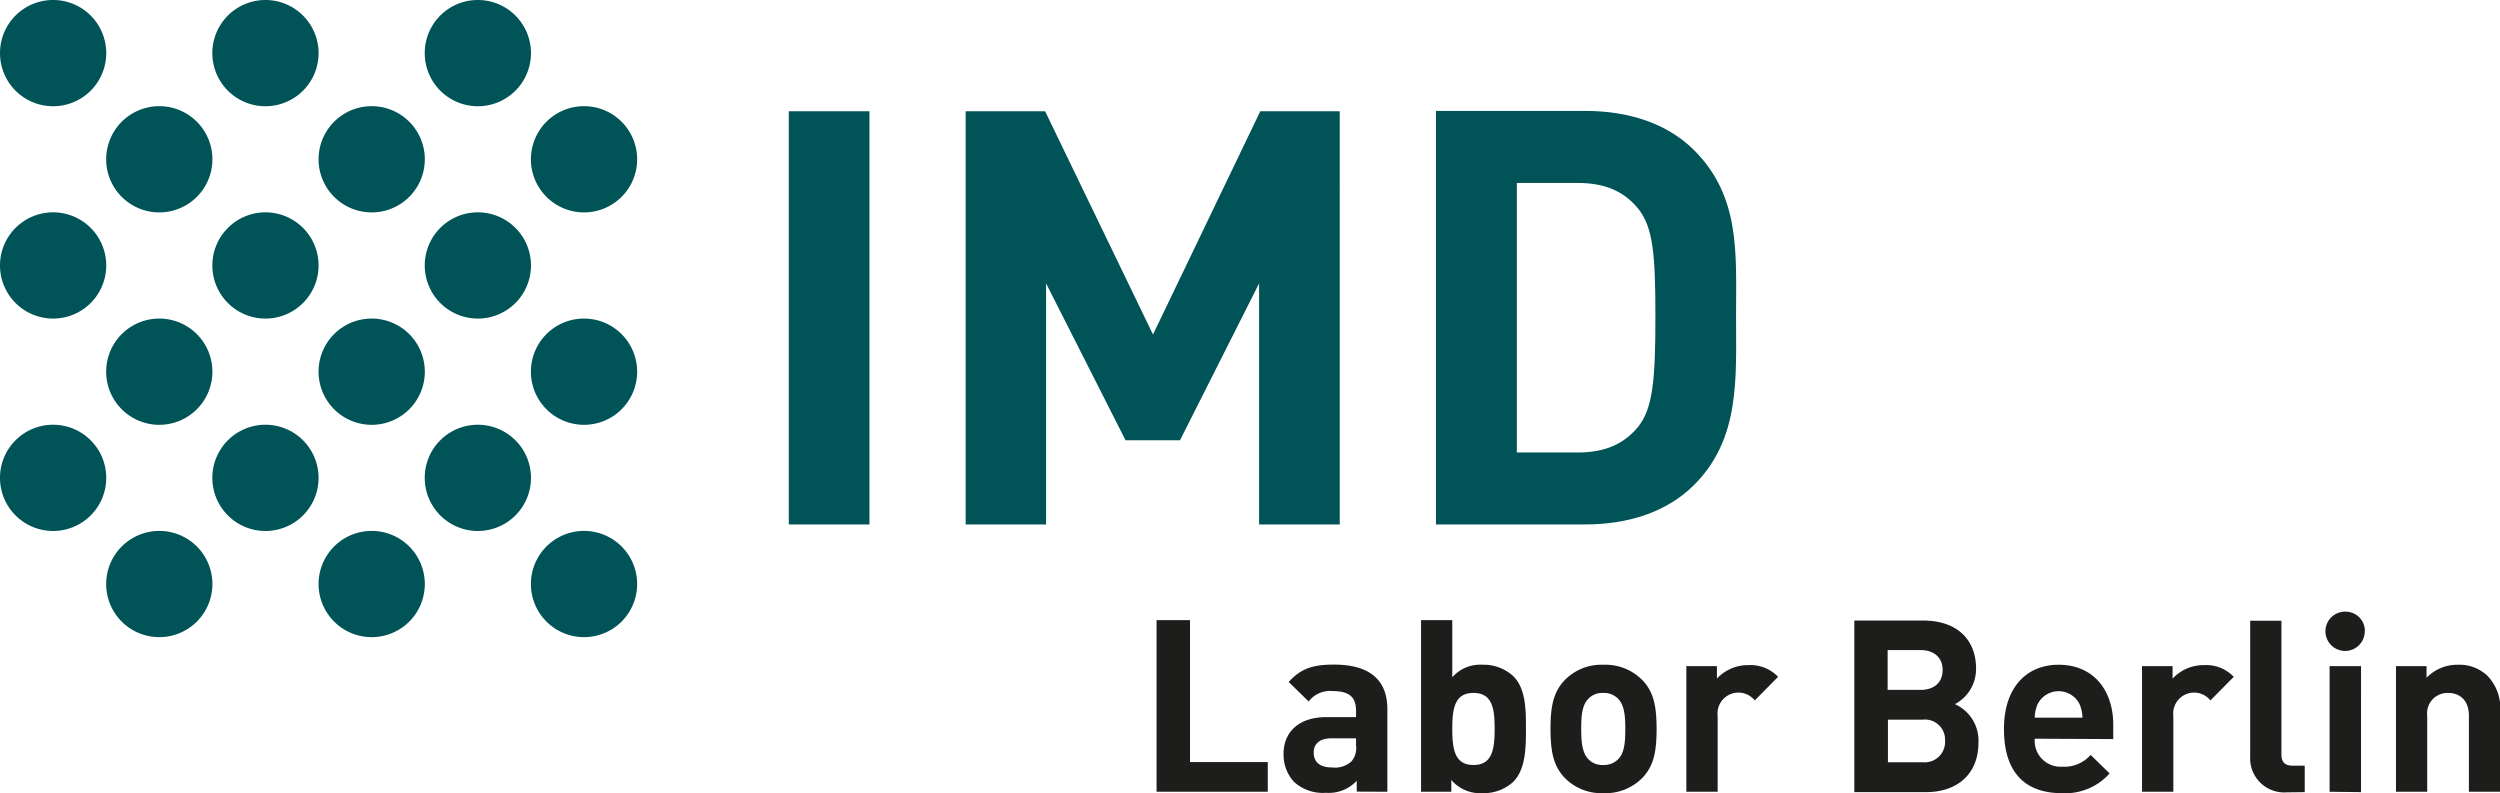
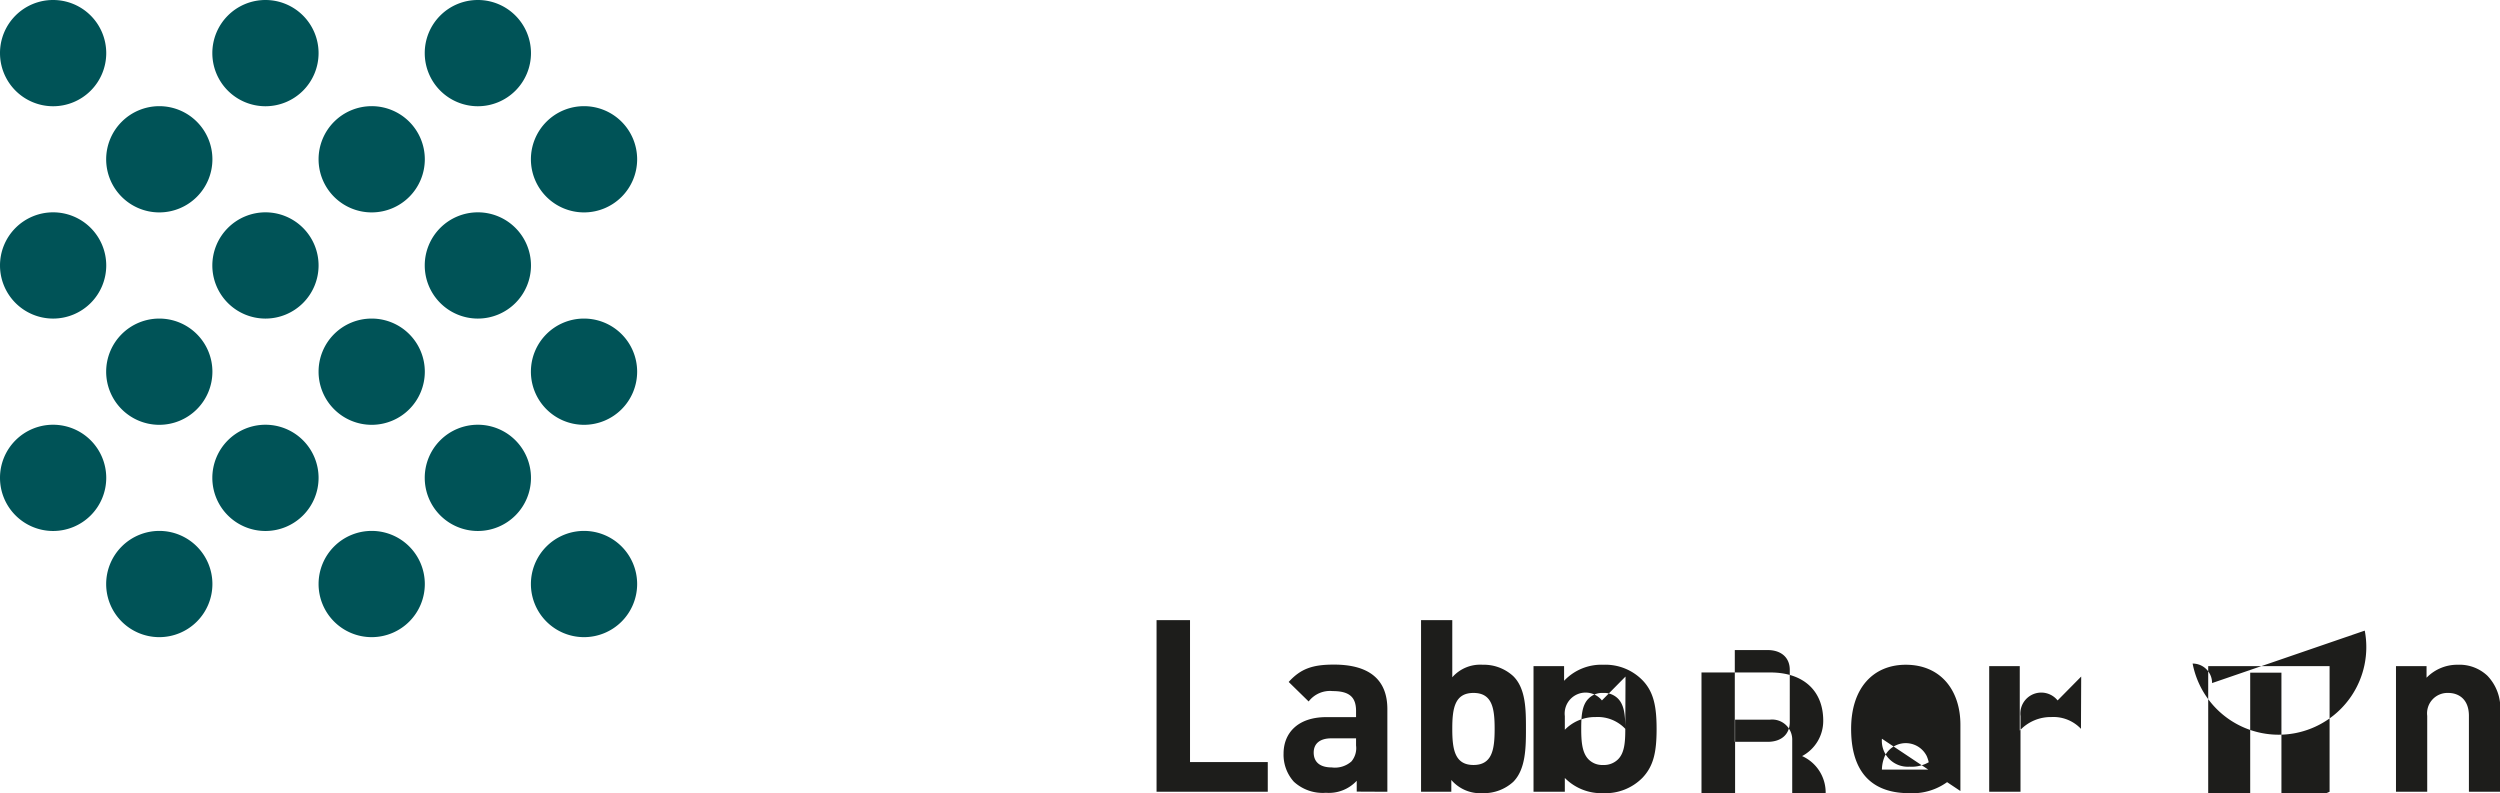
<svg xmlns="http://www.w3.org/2000/svg" viewBox="0 0 336.97 106.91">
  <defs>
    <style>.cls-1,.cls-3{fill:#005357;}.cls-2{fill:#1d1d1b;}.cls-3{fill-rule:evenodd;}</style>
  </defs>
  <g id="Ebene_2" data-name="Ebene 2">
    <g id="color">
-       <path class="cls-1" d="M117.19,70.69V15H106.32V70.69Zm63.39,0V15H169.87L155.41,45.09,140.87,15H130.16V70.69H141V38.2l10.71,21.14h7.34L169.71,38.2V70.69ZM234,42.59c0-8.38.62-16.06-5.63-22.32-3.68-3.68-8.91-5.32-14.7-5.32H193.55V70.69h20.09c5.79,0,11-1.64,14.7-5.32C234.59,59.11,234,51,234,42.59Zm-10.87,0c0,8.45-.31,12.44-2.34,14.95-1.88,2.27-4.38,3.45-8.13,3.45h-8.21V24.66h8.21c3.75,0,6.25,1.17,8.13,3.44,2,2.51,2.34,6,2.34,14.49Z" />
-       <path class="cls-2" d="M170.88,106.72v-4H160.4V83.59h-4.51v23.13Zm16.12,0V95.58c0-4-2.47-6-7.2-6-2.83,0-4.45.52-6.1,2.34l2.69,2.63a3.62,3.62,0,0,1,3.24-1.4c2.24,0,3.15.81,3.15,2.67v.84h-4c-3.92,0-5.77,2.21-5.77,4.91a5.42,5.42,0,0,0,1.39,3.8,5.76,5.76,0,0,0,4.32,1.49,5.13,5.13,0,0,0,4.15-1.62v1.46Zm-4.22-6.24a2.79,2.79,0,0,1-.62,2.15,3.35,3.35,0,0,1-2.66.81c-1.65,0-2.43-.78-2.43-2s.85-1.92,2.37-1.92h3.34v.91Zm22.9-2.24c0-2.53,0-5.43-1.72-7.11a5.86,5.86,0,0,0-4.12-1.53,5,5,0,0,0-4.09,1.69v-7.7h-4.21v23.13h4.08v-1.59a5.14,5.14,0,0,0,4.22,1.78,5.89,5.89,0,0,0,4.12-1.52c1.69-1.69,1.72-4.62,1.72-7.15Zm-4.22,0c0,2.76-.32,4.87-2.85,4.87s-2.86-2.11-2.86-4.87.33-4.84,2.86-4.84,2.85,2.08,2.85,4.84Zm21.83,0c0-3-.39-5-1.91-6.56a7,7,0,0,0-5.26-2.08,6.91,6.91,0,0,0-5.22,2.08c-1.52,1.59-1.91,3.51-1.91,6.56s.39,5,1.91,6.6a6.94,6.94,0,0,0,5.22,2.07,7,7,0,0,0,5.26-2.07c1.52-1.6,1.91-3.51,1.91-6.6Zm-4.22,0c0,1.75-.09,3.25-1,4.13a2.69,2.69,0,0,1-2,.74,2.59,2.59,0,0,1-1.94-.74c-.88-.88-1-2.38-1-4.13s.1-3.22,1-4.09a2.56,2.56,0,0,1,1.94-.75,2.65,2.65,0,0,1,2,.75c.88.87,1,2.34,1,4.09Zm20.6-7a5.1,5.1,0,0,0-4-1.59,5.69,5.69,0,0,0-4.25,1.82V89.79h-4.12v16.93h4.22V96.52a2.82,2.82,0,0,1,5-2.11l3.18-3.22Zm27,8.87a5.38,5.38,0,0,0-3.17-5.2,5.36,5.36,0,0,0,2.85-4.77c0-4-2.63-6.5-7.14-6.5h-9.27v23.13h9.66c4.12,0,7.07-2.34,7.07-6.66Zm-4.5-.23a2.74,2.74,0,0,1-3,2.86h-4.7V97h4.7a2.71,2.71,0,0,1,3,2.82Zm-.33-9.55c0,1.59-1.07,2.66-3,2.66h-4.41V87.62h4.41c1.91,0,3,1.07,3,2.66Zm23,9.29V97.69c0-4.65-2.66-8.09-7.36-8.09-4.38,0-7.37,3.12-7.37,8.64,0,6.86,3.83,8.67,7.82,8.67a8,8,0,0,0,6.42-2.66l-2.56-2.5a4.68,4.68,0,0,1-3.83,1.59,3.49,3.49,0,0,1-3.7-3.77Zm-4.15-2.89h-6.43a4.81,4.81,0,0,1,.39-1.82,3.16,3.16,0,0,1,5.65,0,4.81,4.81,0,0,1,.39,1.82Zm20.4-5.49a5.1,5.1,0,0,0-4-1.59,5.69,5.69,0,0,0-4.25,1.82V89.79h-4.12v16.93h4.22V96.52a2.82,2.82,0,0,1,5-2.11l3.18-3.22Zm9.56,15.53v-3.57H309c-1.07,0-1.49-.52-1.49-1.53v-18h-4.21v18.29a4.59,4.59,0,0,0,4.93,4.84Zm7.59,0V89.79H314v16.93Zm.52-21.7a2.61,2.61,0,0,0-2.62-2.63A2.65,2.65,0,1,0,318.74,85ZM337,106.72V95.9a6.3,6.3,0,0,0-1.72-4.81,5.48,5.48,0,0,0-4-1.49,5.76,5.76,0,0,0-4.21,1.75V89.79h-4.12v16.93h4.21V96.49A2.75,2.75,0,0,1,330,93.4c1.33,0,2.78.78,2.78,3.09v10.23Z" />
+       <path class="cls-2" d="M170.88,106.72v-4H160.4V83.59h-4.51v23.13Zm16.12,0V95.58c0-4-2.47-6-7.2-6-2.83,0-4.45.52-6.1,2.34l2.69,2.63a3.62,3.62,0,0,1,3.24-1.4c2.24,0,3.15.81,3.15,2.67v.84h-4c-3.92,0-5.77,2.21-5.77,4.91a5.42,5.42,0,0,0,1.39,3.8,5.76,5.76,0,0,0,4.32,1.49,5.13,5.13,0,0,0,4.15-1.62v1.46Zm-4.22-6.24a2.79,2.79,0,0,1-.62,2.15,3.35,3.35,0,0,1-2.66.81c-1.65,0-2.43-.78-2.43-2s.85-1.92,2.37-1.92h3.34v.91Zm22.9-2.24c0-2.53,0-5.43-1.72-7.11a5.86,5.86,0,0,0-4.12-1.53,5,5,0,0,0-4.09,1.69v-7.7h-4.21v23.13h4.08v-1.59a5.14,5.14,0,0,0,4.22,1.78,5.89,5.89,0,0,0,4.12-1.52c1.69-1.69,1.72-4.62,1.72-7.15Zm-4.22,0c0,2.76-.32,4.87-2.85,4.87s-2.86-2.11-2.86-4.87.33-4.84,2.86-4.84,2.85,2.08,2.85,4.84Zm21.83,0c0-3-.39-5-1.91-6.56a7,7,0,0,0-5.26-2.08,6.91,6.91,0,0,0-5.22,2.08c-1.52,1.59-1.91,3.51-1.91,6.56s.39,5,1.91,6.6a6.94,6.94,0,0,0,5.22,2.07,7,7,0,0,0,5.26-2.07c1.52-1.6,1.91-3.51,1.91-6.6Zm-4.22,0c0,1.75-.09,3.25-1,4.13a2.69,2.69,0,0,1-2,.74,2.59,2.59,0,0,1-1.94-.74c-.88-.88-1-2.38-1-4.13s.1-3.22,1-4.09a2.56,2.56,0,0,1,1.94-.75,2.65,2.65,0,0,1,2,.75c.88.87,1,2.34,1,4.09Za5.1,5.1,0,0,0-4-1.59,5.69,5.69,0,0,0-4.25,1.82V89.79h-4.12v16.93h4.22V96.52a2.82,2.82,0,0,1,5-2.11l3.18-3.22Zm27,8.87a5.38,5.38,0,0,0-3.17-5.2,5.36,5.36,0,0,0,2.85-4.77c0-4-2.63-6.5-7.14-6.5h-9.27v23.13h9.66c4.12,0,7.07-2.34,7.07-6.66Zm-4.5-.23a2.74,2.74,0,0,1-3,2.86h-4.7V97h4.7a2.71,2.71,0,0,1,3,2.82Zm-.33-9.55c0,1.59-1.07,2.66-3,2.66h-4.41V87.62h4.41c1.91,0,3,1.07,3,2.66Zm23,9.29V97.69c0-4.65-2.66-8.09-7.36-8.09-4.38,0-7.37,3.12-7.37,8.64,0,6.86,3.83,8.67,7.82,8.67a8,8,0,0,0,6.42-2.66l-2.56-2.5a4.68,4.68,0,0,1-3.83,1.59,3.49,3.49,0,0,1-3.7-3.77Zm-4.15-2.89h-6.43a4.81,4.81,0,0,1,.39-1.82,3.16,3.16,0,0,1,5.65,0,4.81,4.81,0,0,1,.39,1.82Zm20.4-5.49a5.1,5.1,0,0,0-4-1.59,5.69,5.69,0,0,0-4.25,1.82V89.79h-4.12v16.93h4.22V96.52a2.82,2.82,0,0,1,5-2.11l3.18-3.22Zm9.56,15.53v-3.57H309c-1.07,0-1.49-.52-1.49-1.53v-18h-4.21v18.29a4.59,4.59,0,0,0,4.93,4.84Zm7.59,0V89.79H314v16.93Zm.52-21.7a2.61,2.61,0,0,0-2.62-2.63A2.65,2.65,0,1,0,318.74,85ZM337,106.72V95.9a6.3,6.3,0,0,0-1.72-4.81,5.48,5.48,0,0,0-4-1.49,5.76,5.76,0,0,0-4.21,1.75V89.79h-4.12v16.93h4.21V96.49A2.75,2.75,0,0,1,330,93.4c1.33,0,2.78.78,2.78,3.09v10.23Z" />
      <path class="cls-3" d="M78.72,14.31a7.16,7.16,0,1,1-7.16,7.16,7.16,7.16,0,0,1,7.16-7.16Zm-57.25,0a7.16,7.16,0,1,1-7.16,7.16,7.17,7.17,0,0,1,7.16-7.16Zm28.62,0a7.16,7.16,0,1,1-7.15,7.16,7.16,7.16,0,0,1,7.15-7.16ZM78.72,42.94a7.16,7.16,0,1,1-7.16,7.15,7.15,7.15,0,0,1,7.16-7.15Zm-57.25,0a7.16,7.16,0,1,1-7.16,7.15,7.16,7.16,0,0,1,7.16-7.15Zm28.62,0a7.16,7.16,0,1,1-7.15,7.15,7.15,7.15,0,0,1,7.15-7.15ZM78.72,71.56a7.16,7.16,0,1,1-7.16,7.16,7.16,7.16,0,0,1,7.16-7.16Zm-57.25,0a7.16,7.16,0,1,1-7.16,7.16,7.17,7.17,0,0,1,7.16-7.16Zm28.62,0a7.16,7.16,0,1,1-7.15,7.16,7.16,7.16,0,0,1,7.15-7.16ZM64.4,0a7.16,7.16,0,1,1-7.15,7.16A7.15,7.15,0,0,1,64.4,0ZM7.16,0A7.16,7.16,0,1,1,0,7.16,7.15,7.15,0,0,1,7.16,0ZM35.78,0a7.16,7.16,0,1,1-7.16,7.16A7.16,7.16,0,0,1,35.78,0ZM64.4,28.62a7.16,7.16,0,1,1-7.15,7.16,7.16,7.16,0,0,1,7.15-7.16Zm-57.24,0A7.16,7.16,0,1,1,0,35.78a7.16,7.16,0,0,1,7.16-7.16Zm28.62,0a7.16,7.16,0,1,1-7.16,7.16,7.17,7.17,0,0,1,7.16-7.16ZM64.4,57.25a7.16,7.16,0,1,1-7.15,7.16,7.15,7.15,0,0,1,7.15-7.16Zm-57.24,0A7.16,7.16,0,1,1,0,64.41a7.15,7.15,0,0,1,7.16-7.16Zm28.62,0a7.16,7.16,0,1,1-7.16,7.16,7.16,7.16,0,0,1,7.16-7.16Z" />
    </g>
  </g>
</svg>